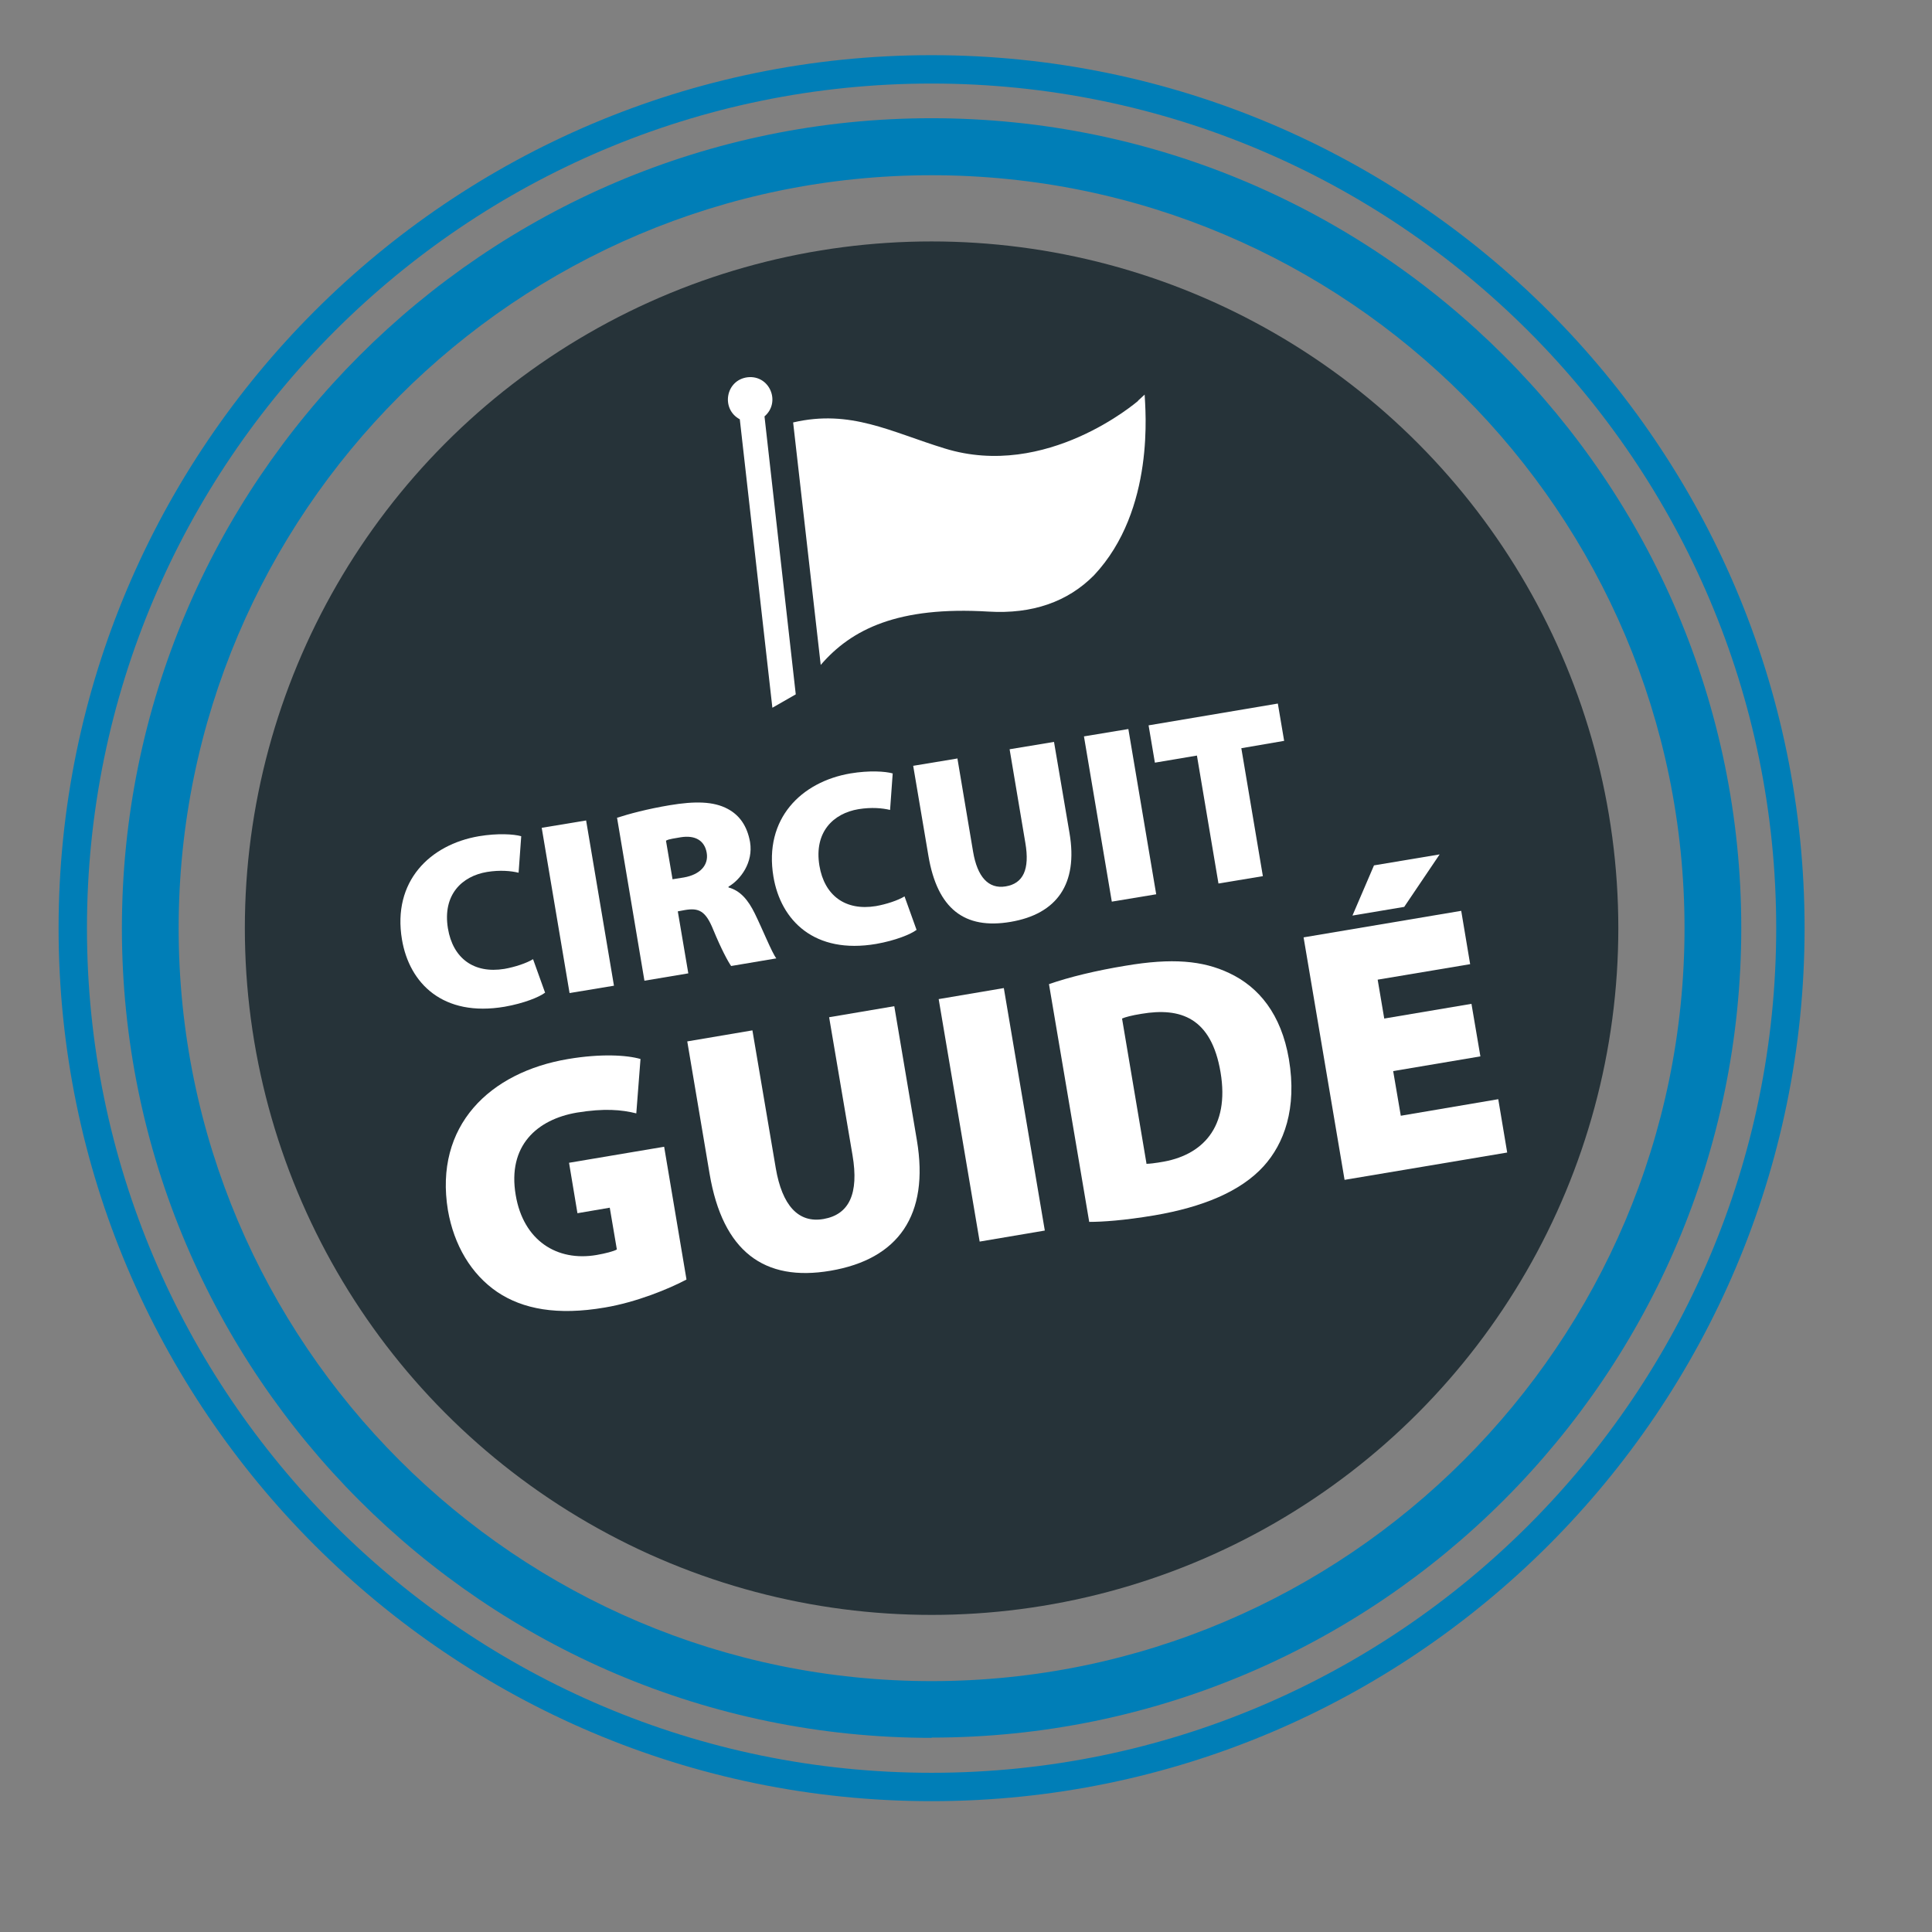
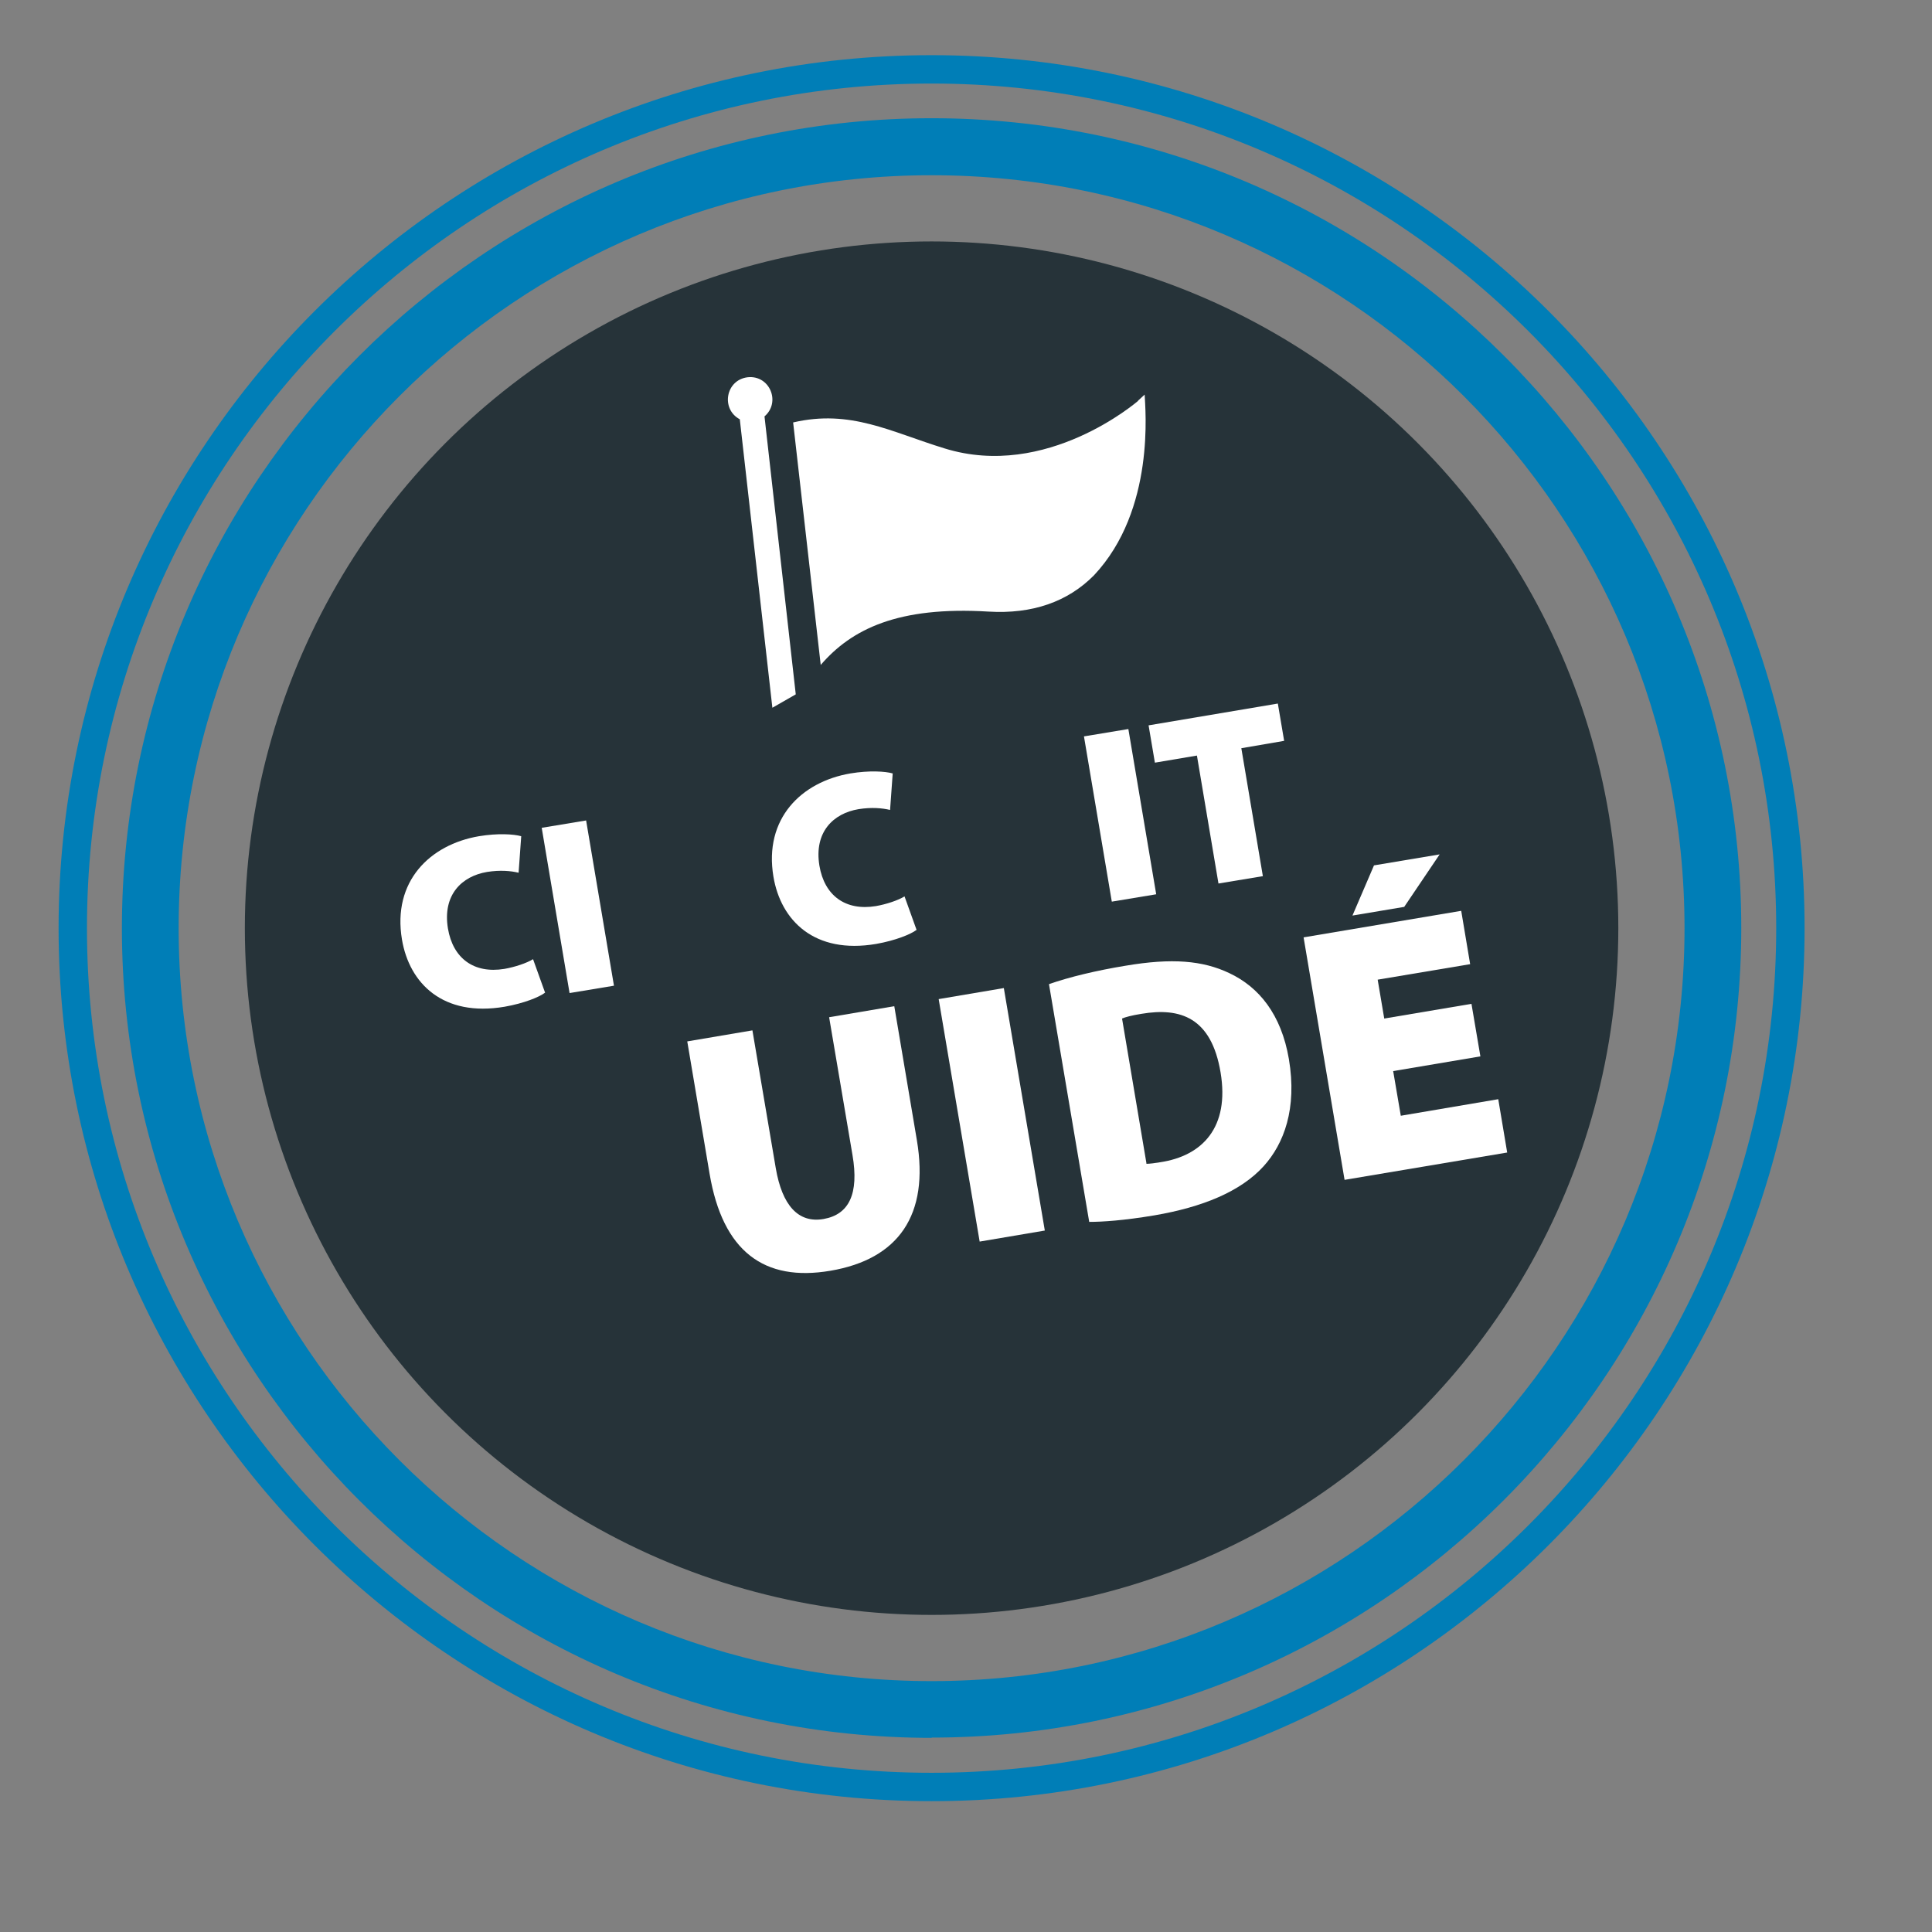
<svg xmlns="http://www.w3.org/2000/svg" id="Calque_1" version="1.1" viewBox="0 0 735.4 735.4">
  <rect x="0" y="0" width="735.4" height="735.4" fill="#808080" stroke="none" />
  <defs>
    <style>
      .st0 {
        fill: #231f20;
      }

      .st1 {
        fill: #fff;
      }

      .st2 {
        fill: #007eb7;
      }

      .st3 {
        opacity: 0;
      }

      .st4 {
        fill: #263339;
      }
    </style>
  </defs>
  <g>
    <g class="st3">
      <circle class="st0" cx="393.1" cy="391.8" r="261.4" transform="translate(-161.9 392.7) rotate(-45)" />
      <path class="st0" d="M393.1,83.5c-170,0-308.2,138.3-308.2,308.2s138.3,308.2,308.2,308.2,308.2-138.3,308.2-308.2S563,83.5,393.1,83.5ZM393.1,678.4c-158,0-286.6-128.6-286.6-286.6S235,105.2,393.1,105.2s286.6,128.6,286.6,286.6-128.6,286.6-286.6,286.6Z" />
      <path class="st0" d="M393.1,59.5c-183.2,0-332.3,149.1-332.3,332.3s149.1,332.3,332.3,332.3,332.3-149.1,332.3-332.3S576.3,59.5,393.1,59.5ZM393.1,713.3c-177.3,0-321.5-144.2-321.5-321.5S215.8,70.3,393.1,70.3s321.5,144.2,321.5,321.5-144.2,321.5-321.5,321.5Z" />
    </g>
    <g>
      <circle class="st4" cx="354.6" cy="353.3" r="261.4" />
      <path class="st2" d="M354.6,661.5c-170,0-308.2-138.3-308.2-308.2S184.6,45,354.6,45s308.2,138.3,308.2,308.2-138.3,308.2-308.2,308.2ZM354.6,66.7c-158,0-286.6,128.6-286.6,286.6s128.6,286.6,286.6,286.6,286.6-128.6,286.6-286.6S512.6,66.7,354.6,66.7Z" />
      <path class="st2" d="M354.6,685.6c-183.2,0-332.3-149.1-332.3-332.3S171.3,21,354.6,21s332.3,149.1,332.3,332.3-149.1,332.3-332.3,332.3ZM354.6,31.8C177.3,31.8,33.1,176,33.1,353.3s144.2,321.5,321.5,321.5,321.5-144.2,321.5-321.5S531.8,31.8,354.6,31.8Z" />
    </g>
  </g>
  <g>
    <path class="st1" d="M207.4,377.9c-2.1,1.6-7.9,4-15.3,5.3-23.5,4-36.3-8.9-39.1-25.6-3.7-22.1,10.6-36.1,29.3-39.3,7.2-1.2,13.3-.8,16.1,0l-1,13.9c-2.9-.7-7-1.1-12-.3-9.6,1.6-17,8.7-14.9,21.5,1.9,11.4,9.9,17.3,21.5,15.4,4-.7,8.5-2.2,10.9-3.7l4.6,12.8Z" />
    <path class="st1" d="M223.1,312.3l10.6,62.9-16.9,2.8-10.6-62.9,16.9-2.8Z" />
-     <path class="st1" d="M234.8,311.3c4.6-1.5,11.7-3.4,20.1-4.8,9.6-1.6,16.7-1.5,22.1,1.4,4.5,2.4,7.4,6.5,8.5,12.6,1.3,7.8-3.6,14.3-8.2,17v.3c4.5,1.2,7.5,4.8,10,9.9,3,6.1,6.5,14.9,8.2,17.1l-17.2,2.9c-1.2-1.7-3.7-6.3-6.8-13.8-2.9-7.2-5.5-8.4-10.8-7.5l-2.7.5,4,23.6-16.7,2.8-10.4-61.9ZM255.9,334.7l4.4-.7c6.3-1.1,9.5-4.8,8.7-9.4s-4.3-6.8-9.9-5.9-4.8,1-5.6,1.3l2.5,14.7Z" />
    <path class="st1" d="M348.8,354c-2.1,1.6-7.9,4-15.3,5.3-23.5,4-36.3-8.9-39.1-25.6-3.7-22.1,10.6-36.1,29.3-39.3,7.2-1.2,13.3-.8,16.1,0l-1,13.9c-2.9-.7-7-1.1-12-.3-9.6,1.6-17,8.7-14.9,21.5,1.9,11.4,9.9,17.3,21.5,15.4,4-.7,8.5-2.2,10.9-3.7l4.6,12.8Z" />
-     <path class="st1" d="M364.4,288.5l6,35.7c1.6,9.5,5.8,14.3,12.4,13.2,6.7-1.1,9.2-6.5,7.5-16.5l-6-35.7,16.9-2.8,5.9,34.7c3.3,19.4-4.8,30.8-22.4,33.8s-27.9-5-31.3-25.1l-5.8-34.3,16.9-2.8Z" />
    <path class="st1" d="M429.5,277.5l10.6,62.9-16.9,2.8-10.6-62.9,16.9-2.8Z" />
    <path class="st1" d="M455.6,287.6l-16,2.7-2.4-14.2,49.2-8.3,2.4,14.2-16.3,2.8,8.2,48.7-16.9,2.8-8.2-48.7Z" />
-     <path class="st1" d="M261.2,487.1c-6.6,3.5-19,8.6-31,10.6-18.1,3.1-31.2.6-40.9-5.9-10-6.8-16.5-17.9-18.8-31.1-5.3-32.2,15.9-52.6,45.8-57.6,12.5-2.1,22.3-1.5,27.5,0l-1.6,20.7c-5.6-1.4-12.2-2-22.6-.3-15.2,2.6-26.5,12.6-23.3,31.4,2.9,17.3,15.7,25.4,30.8,22.8,3.4-.6,6.5-1.4,7.7-2.1l-2.7-15.9-12.3,2.1-3.2-19.2,36.2-6.1,8.5,50.5Z" />
    <path class="st1" d="M286.4,392.2l8.9,52.5c2.4,14,8.5,21,18.2,19.3s13.5-9.6,11-24.3l-8.9-52.5,24.8-4.2,8.6,51c4.8,28.5-7,45.3-32.9,49.7-25.2,4.3-41-7.3-46-36.9l-8.5-50.4,24.8-4.2Z" />
    <path class="st1" d="M382.1,376.1l15.6,92.3-24.8,4.2-15.6-92.3,24.8-4.2Z" />
    <path class="st1" d="M399.3,374.6c7.7-2.7,18.1-5.2,29.1-7,17.7-3,29.4-2,39.5,2.8,11.3,5.3,19.8,15.7,22.7,32.7,3.2,18.9-1.9,32.3-9.6,40.8-8.8,9.7-23.4,15.6-41.5,18.7-11.9,2-20,2.5-24.9,2.5l-15.3-90.4ZM436.3,443c1.3,0,3.6-.3,5.3-.6,16.1-2.4,26.5-13.3,23-34.2s-15.3-24.8-30.1-22.3c-3.8.6-6.3,1.3-7.4,1.8l9.3,55.2Z" />
    <path class="st1" d="M563.5,402.1l-33.2,5.6,2.9,17,37.1-6.3,3.4,20.3-61.9,10.4-15.6-92.3,60-10.1,3.4,20.3-35.2,5.9,2.5,14.8,33.2-5.6,3.4,20ZM548,325.2l-13.5,20-19.7,3.3,8.2-19.1,25.1-4.2Z" />
  </g>
  <g>
    <path class="st1" d="M302.9,264.3l-11.9-105.8c6.3-5.4,2-15.8-6.4-14.9-8.4,1-10.3,12.1-3,16l12.4,109.8" />
    <path class="st1" d="M433.2,152.6c-.4.3-34.8,30.1-73.6,18.1-20.6-6.3-35.8-15-57.7-9.9l10.5,92.3c11.7-13.6,29.4-22.4,63.9-20.3,16.6,1,30.1-3.7,40.1-13.8,23.5-25,19.5-63.7,19.3-68.8l-2.5,2.3Z" />
  </g>
</svg>